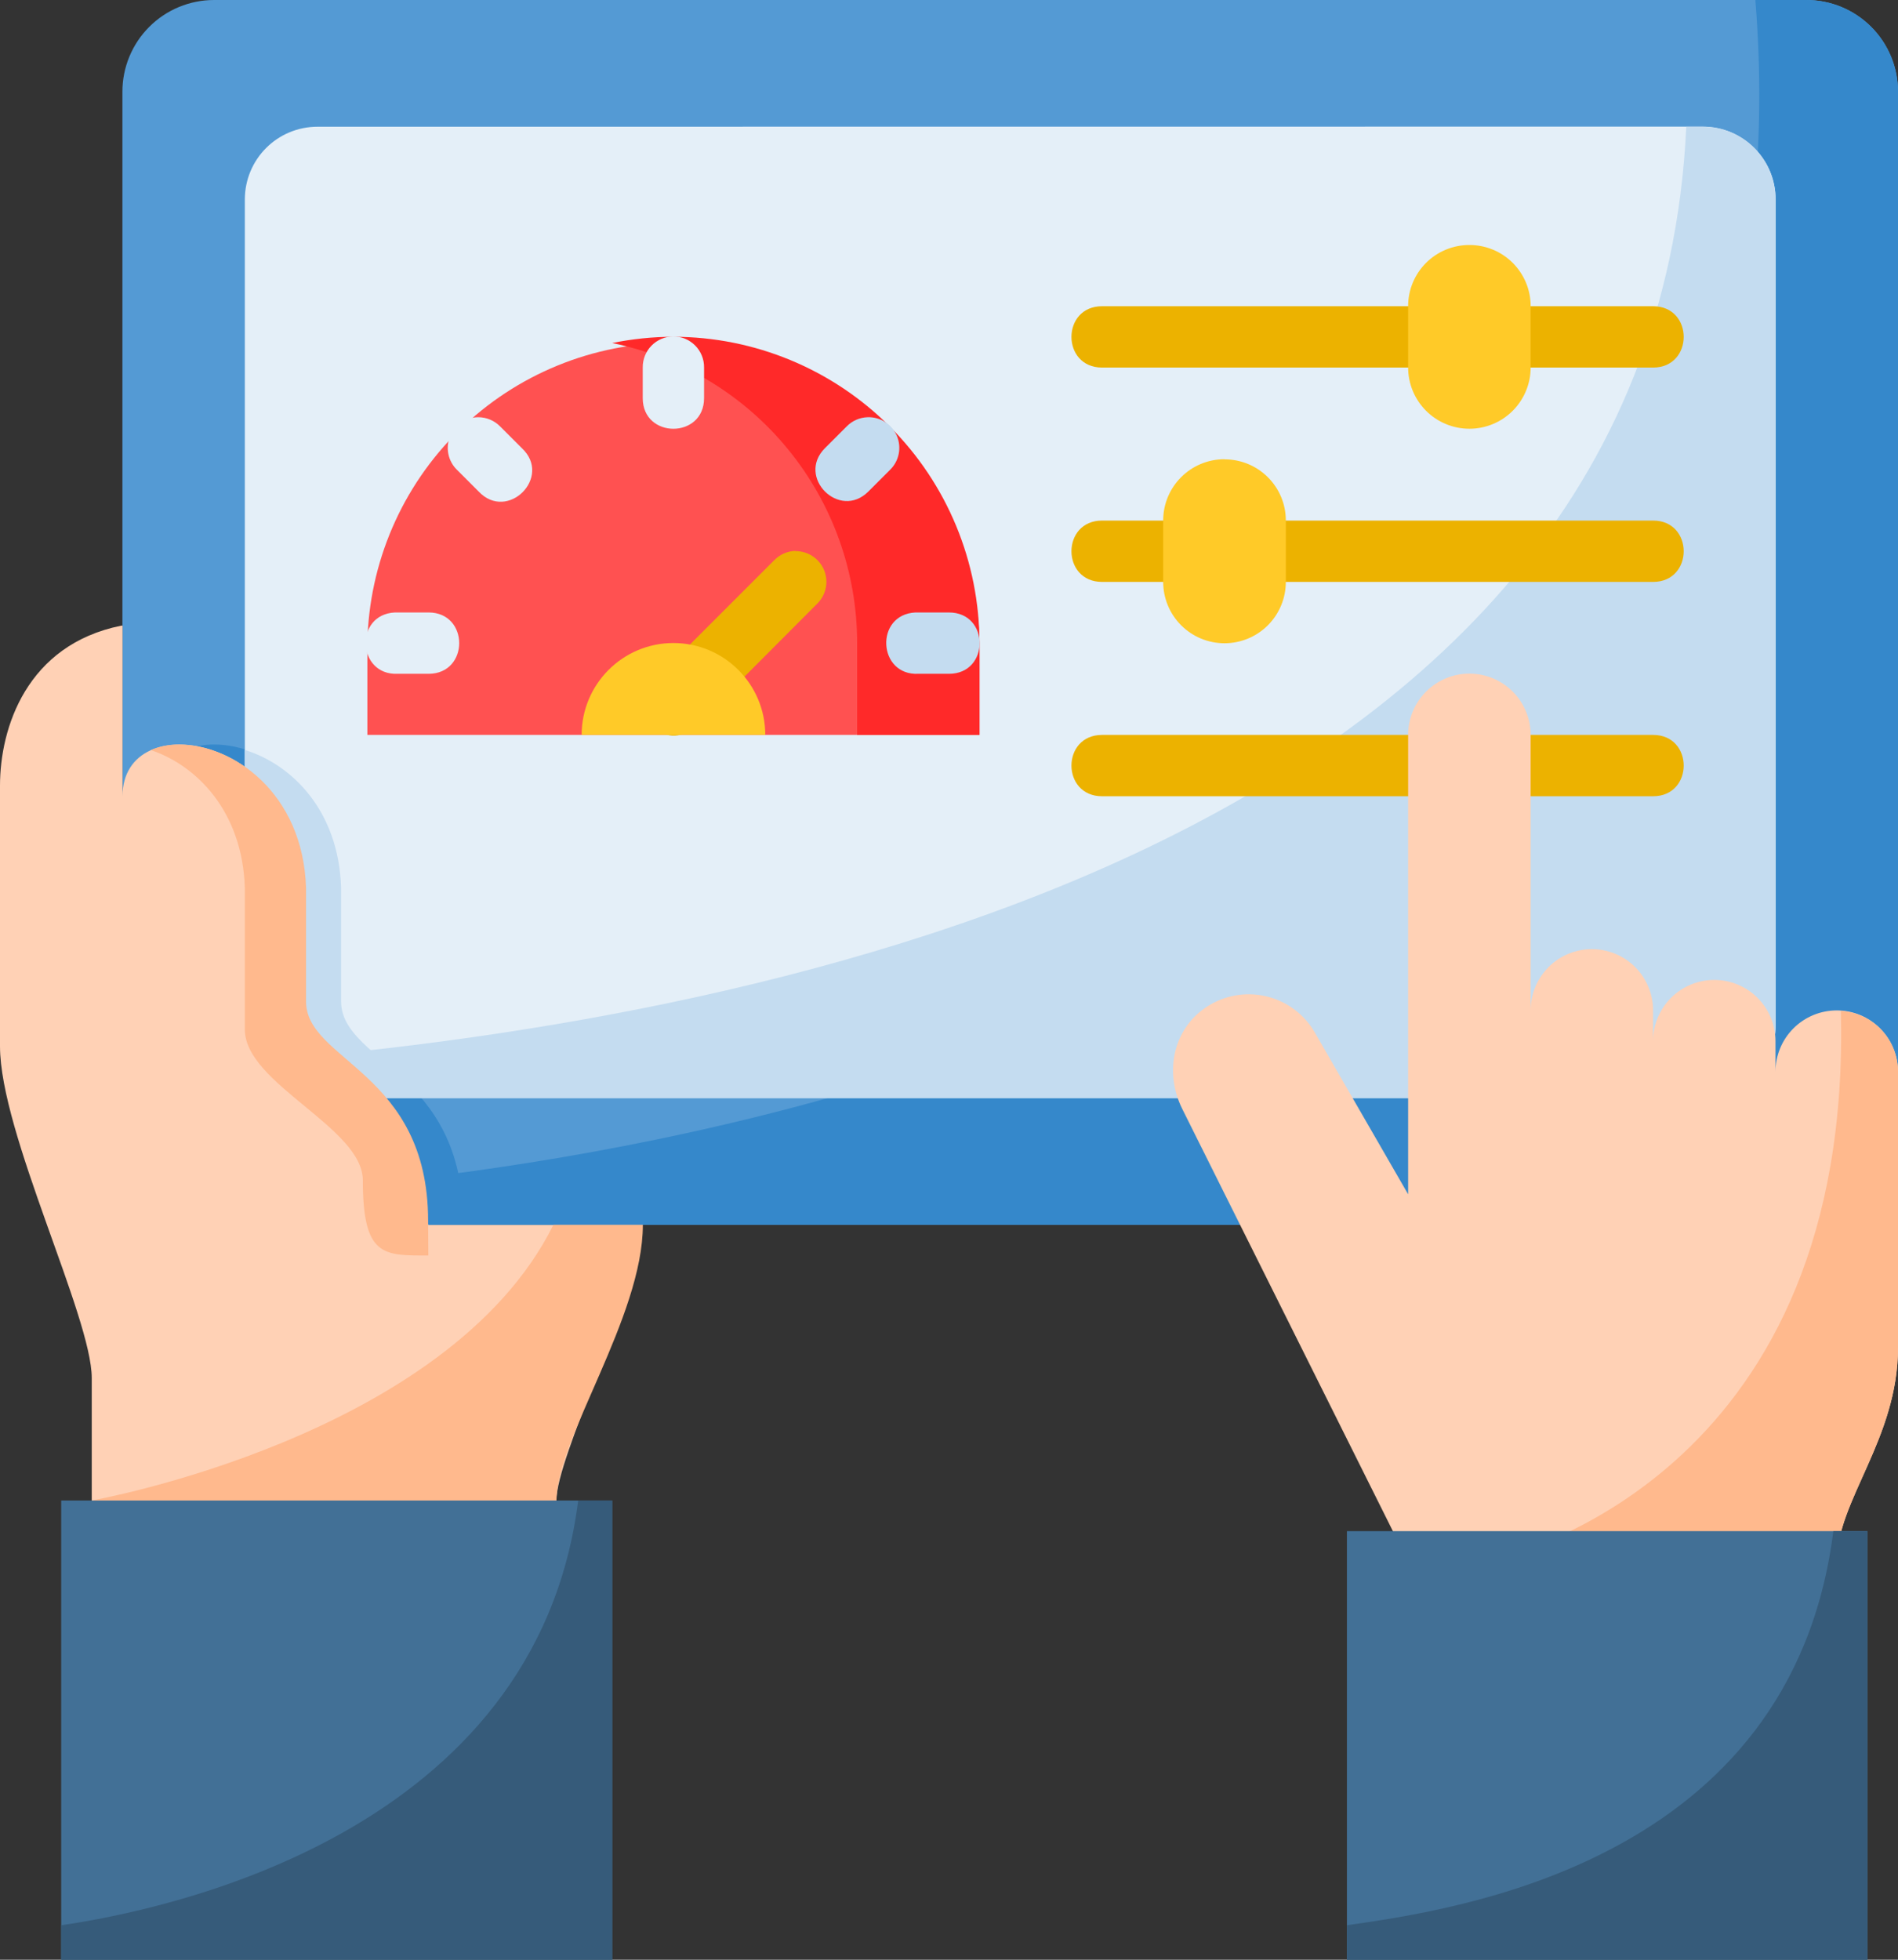
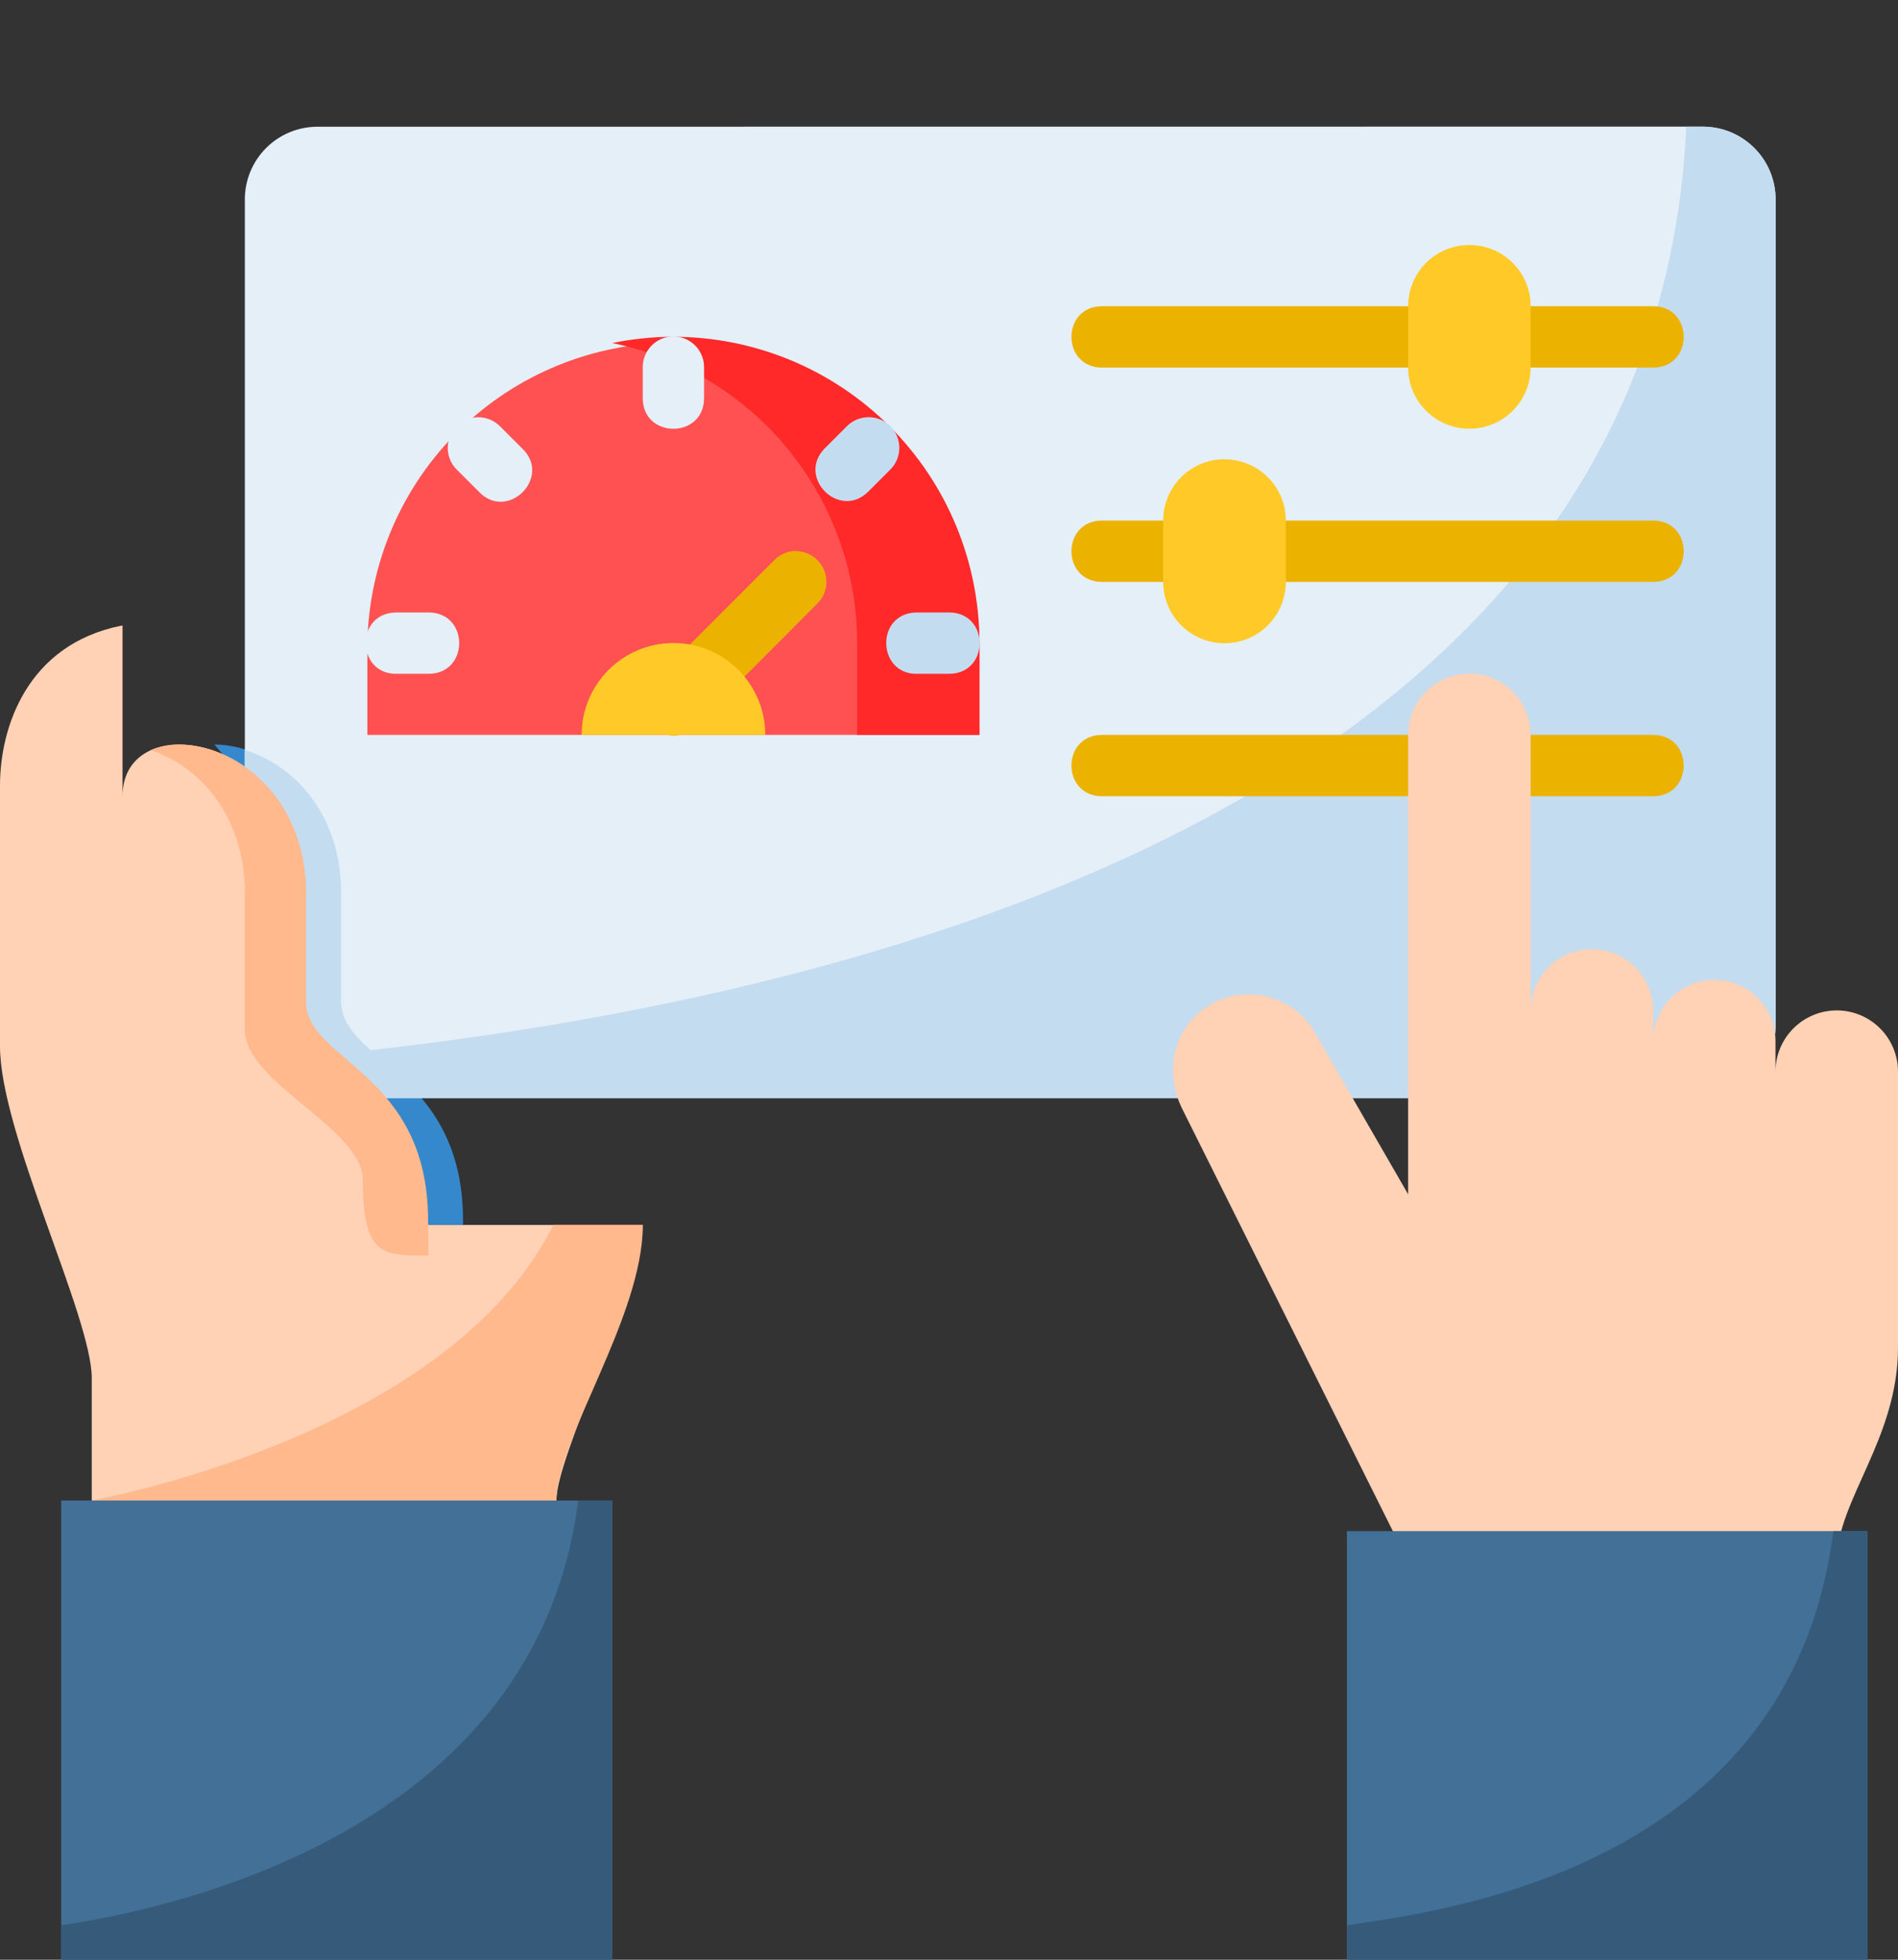
<svg xmlns="http://www.w3.org/2000/svg" width="496" height="512" viewBox="0 0 496 512" fill="none">
  <rect x="0" y="0" width="496" height="512" fill="#333333" stroke="none" />
-   <path d="M55.998 7.6556e-05C52.843 -0.008 49.718 0.608 46.801 1.811C43.885 3.015 41.235 4.783 39.004 7.014C36.773 9.245 35.005 11.895 33.802 14.811C32.598 17.728 31.982 20.853 31.99 24.008V296.018C31.99 309.323 42.694 319.996 55.998 319.996H471.996C485.301 319.996 496.005 309.292 496.005 296.018V24.008C496.013 20.853 495.397 17.728 494.193 14.811C492.99 11.895 491.221 9.245 488.991 7.014C486.76 4.783 484.11 3.015 481.193 1.811C478.277 0.608 475.151 -0.008 471.996 7.6556e-05H55.998Z" fill="#549AD4" />
-   <path d="M56.029 194.513C53.465 194.469 50.921 194.964 48.56 195.965C60.444 199.926 72.538 211.93 73.143 232.007V268.957C73.143 283.198 103.985 294.567 103.985 308.385C103.985 313.465 104.347 317.214 105.043 319.996H121.008V318.968C121.008 280.023 89.138 277.241 89.138 261.639V232.007C88.382 207.001 69.847 194.513 56.029 194.513Z" fill="#3588CB" />
-   <path d="M458.723 7.6556e-05C483.335 304.848 55.968 312.014 55.968 312.014L51.04 319.482C52.67 319.824 54.332 319.996 55.998 319.996H471.997C485.301 319.996 496.005 309.292 496.005 296.018V24.008C496.013 20.853 495.397 17.728 494.193 14.811C492.99 11.895 491.221 9.245 488.991 7.014C486.76 4.783 484.11 3.015 481.193 1.811C478.277 0.608 475.152 -0.008 471.997 7.6556e-05H458.723Z" fill="#3588CB" />
+   <path d="M56.029 194.513C60.444 199.926 72.538 211.93 73.143 232.007V268.957C73.143 283.198 103.985 294.567 103.985 308.385C103.985 313.465 104.347 317.214 105.043 319.996H121.008V318.968C121.008 280.023 89.138 277.241 89.138 261.639V232.007C88.382 207.001 69.847 194.513 56.029 194.513Z" fill="#3588CB" />
  <path d="M83 33.109C72.478 33.109 63.981 41.576 63.981 52.158V267.868C63.981 278.421 72.478 286.917 83.03 286.917H444.965C455.518 286.917 464.014 278.421 464.014 267.868V52.128C464.014 41.606 455.518 33.079 444.965 33.079L83 33.109Z" fill="#E4EFF8" />
  <path d="M440.671 33.109C431.751 224.841 187.347 267.747 66.521 277.241C69.817 282.986 75.894 286.917 83.03 286.917H444.965C455.518 286.917 464.014 278.421 464.014 267.868V52.128C464.014 41.606 455.518 33.109 444.965 33.109H440.671Z" fill="#C4DCF0" />
  <path d="M288.006 192.004C277.332 192.004 277.332 208.029 288.006 208.029H431.993C442.667 208.029 442.667 192.004 431.993 192.004H288.006Z" fill="#ECB200" />
  <path d="M367.982 408.015L308.99 289.789C304.031 279.872 306.692 268.019 316.307 262.455C318.58 261.139 321.089 260.284 323.693 259.939C326.296 259.594 328.942 259.767 331.478 260.446C334.015 261.126 336.392 262.3 338.474 263.9C340.556 265.501 342.302 267.496 343.611 269.773L367.982 312.013V192.004C367.982 187.757 369.669 183.685 372.672 180.683C375.674 177.68 379.746 175.993 383.993 175.993C388.239 175.993 392.311 177.68 395.314 180.683C398.316 183.685 400.003 187.757 400.003 192.004V296.018V263.967C400.003 259.725 401.688 255.657 404.688 252.657C407.688 249.657 411.756 247.972 415.998 247.972C420.24 247.972 424.309 249.657 427.309 252.657C430.308 255.657 431.994 259.725 431.994 263.967V296.018V272.01C431.994 267.768 433.679 263.7 436.678 260.7C439.678 257.7 443.747 256.015 447.989 256.015C452.231 256.015 456.299 257.7 459.299 260.7C462.299 263.7 463.984 267.768 463.984 272.01V296.018V279.993C463.984 275.746 465.671 271.674 468.673 268.672C471.676 265.669 475.748 263.982 479.995 263.982C484.241 263.982 488.313 265.669 491.316 268.672C494.318 271.674 496.005 275.746 496.005 279.993V352.017C496.005 375.995 479.979 392.02 479.979 408.015H367.982Z" fill="#FFD1B5" />
-   <path d="M481.067 264.119C484.091 383.131 398.612 405.748 388.452 408.016H480.009C480.009 391.991 496.005 375.995 496.005 352.018V279.993C496.004 275.943 494.459 272.045 491.683 269.095C488.907 266.145 485.11 264.366 481.067 264.119Z" fill="#FFB98D" />
  <path d="M96.002 167.996C96.409 147.051 105.016 127.1 119.973 112.431C134.93 97.762 155.044 89.545 175.993 89.545C196.943 89.545 217.057 97.762 232.014 112.431C246.971 127.1 255.578 147.051 255.985 167.996V192.004H96.002V167.996Z" fill="#FF5151" />
  <path d="M207.848 143.928C205.769 143.989 203.796 144.857 202.345 146.347L170.324 178.367C162.765 185.927 174.104 197.265 181.663 189.706L213.623 157.655C214.746 156.527 215.509 155.091 215.812 153.528C216.116 151.965 215.947 150.348 215.327 148.881C214.707 147.415 213.665 146.167 212.333 145.295C211.001 144.424 209.44 143.969 207.848 143.988V143.928Z" fill="#ECB200" />
  <path d="M175.978 167.996C189.252 167.996 199.986 178.76 199.986 192.004H152C152 178.76 162.735 167.996 175.978 167.996Z" fill="#FFCA28" />
  <path d="M288.006 80.007C277.332 80.007 277.332 96.032 288.006 96.032H431.993C442.667 96.032 442.667 80.007 431.993 80.007H288.006Z" fill="#ECB200" />
  <path d="M384.007 64.012C381.903 64.004 379.818 64.412 377.872 65.213C375.926 66.013 374.158 67.191 372.669 68.677C371.179 70.164 369.999 71.93 369.194 73.874C368.39 75.819 367.978 77.903 367.982 80.007V96.002C367.982 100.249 369.669 104.321 372.671 107.323C375.674 110.326 379.746 112.013 383.992 112.013C388.239 112.013 392.311 110.326 395.313 107.323C398.316 104.321 400.003 100.249 400.003 96.002V79.977C400.003 77.875 399.588 75.794 398.782 73.853C397.976 71.912 396.794 70.15 395.305 68.666C393.816 67.183 392.049 66.008 390.105 65.21C388.161 64.411 386.079 64.004 383.977 64.012H384.007Z" fill="#FFCA28" />
  <path d="M288.006 136.005C277.332 136.005 277.332 152.03 288.006 152.03H431.993C442.667 152.03 442.667 136.005 431.993 136.005H288.006Z" fill="#ECB200" />
  <path d="M319.996 120.01C328.856 120.01 336.022 127.146 336.022 136.005V152.031C336.022 156.281 334.333 160.357 331.328 163.362C328.323 166.368 324.246 168.056 319.996 168.056C315.746 168.056 311.67 166.368 308.664 163.362C305.659 160.357 303.971 156.281 303.971 152.031V136.005C303.971 127.146 311.137 119.979 319.996 119.979V120.01Z" fill="#FFCA28" />
  <path d="M175.978 87.989C170.536 87.989 165.153 88.564 159.983 89.622C178.05 93.308 194.289 103.122 205.953 117.404C217.617 131.685 223.99 149.557 223.994 167.996V192.004H255.955V167.996C255.955 146.782 247.529 126.437 232.532 111.433C217.534 96.43 197.192 87.997 175.978 87.989Z" fill="#FF2929" />
  <path d="M175.887 87.899C174.835 87.911 173.795 88.13 172.828 88.543C171.86 88.957 170.984 89.557 170.248 90.31C169.512 91.062 168.932 91.952 168.54 92.929C168.149 93.906 167.953 94.95 167.965 96.002V104.015C167.965 114.689 183.991 114.689 183.991 104.015V96.002C184.003 94.935 183.802 93.876 183.399 92.887C182.996 91.898 182.399 91 181.645 90.245C180.89 89.49 179.991 88.894 179.003 88.491C178.014 88.088 176.955 87.887 175.887 87.899Z" fill="#E4EFF8" />
  <path d="M226.746 109.004C224.667 109.066 222.694 109.933 221.243 111.423L215.589 117.077C208.029 124.636 219.368 135.975 226.927 128.416L232.582 122.762C233.742 121.636 234.534 120.185 234.854 118.601C235.174 117.016 235.008 115.372 234.377 113.884C233.746 112.396 232.679 111.133 231.317 110.262C229.955 109.391 228.362 108.953 226.746 109.004ZM239.204 160.014C228.53 160.558 229.346 176.583 240.02 176.039H248.002C258.676 176.039 258.676 160.014 248.002 160.014H239.204Z" fill="#C4DCF0" />
  <path d="M124.969 109.004C123.379 109.014 121.828 109.497 120.513 110.392C119.199 111.286 118.18 112.551 117.587 114.027C116.994 115.502 116.853 117.12 117.182 118.675C117.511 120.231 118.295 121.653 119.435 122.762L125.09 128.416C132.649 136.429 144.441 124.606 136.368 117.077L130.714 111.423C129.966 110.656 129.073 110.047 128.086 109.632C127.099 109.216 126.039 109.003 124.969 109.004ZM103.198 160.013C92.525 160.527 93.281 176.523 103.954 176.039H111.997C122.671 176.039 122.671 160.013 111.997 160.013H103.198Z" fill="#E4EFF8" />
  <path d="M31.688 163.46C6.954 168.449 0 190.189 0 205.247V273.341C0 296.018 23.978 344.034 23.978 360.029V392.05H145.409C145.409 380.197 166 341.646 166 320.026H112.027L104.015 312.044C95.458 303.456 80.007 272.04 80.007 261.669V232.037C78.797 192.034 32.021 184.021 32.021 208.029V163.46H31.688Z" fill="#FFD1B5" />
  <path d="M63.981 195.935V206.699C69.121 212.837 72.81 221.213 73.143 232.007V268.956C73.143 275.367 79.402 281.172 86.266 286.887H110.062C100.84 275.941 89.138 271.103 89.138 261.639V232.007C88.533 211.597 76.076 199.654 63.981 195.935Z" fill="#C4DCF0" />
  <path d="M79.977 261.639V232.007C79.221 207.001 60.685 194.513 46.867 194.513C44.304 194.469 41.759 194.964 39.399 195.965C51.312 199.926 63.377 211.93 63.981 232.007V268.957C63.981 283.168 94.823 294.567 94.823 308.385C94.823 328.432 100.266 328.009 111.937 328.009L111.876 318.938C111.876 279.993 79.977 277.241 79.977 261.639ZM144.623 319.996C117.017 375.541 23.978 392.02 23.978 392.02H145.409C145.409 376.055 167.996 344.004 167.996 319.996H144.623Z" fill="#FFB98D" />
  <path d="M15.995 392.021H159.983V512H15.995V392.021Z" fill="#427096" />
  <path d="M151.093 392.021C140.147 478.921 44.055 498.908 15.995 502.99V512H159.983V392.021H151.093Z" fill="#365B7A" />
  <path d="M351.987 400.033H487.992V512H351.987V400.033Z" fill="#427096" />
  <path d="M479.102 400.033C468.126 486.934 380.047 498.938 351.987 502.99V512H487.992V400.033H479.102Z" fill="#365B7A" />
</svg>